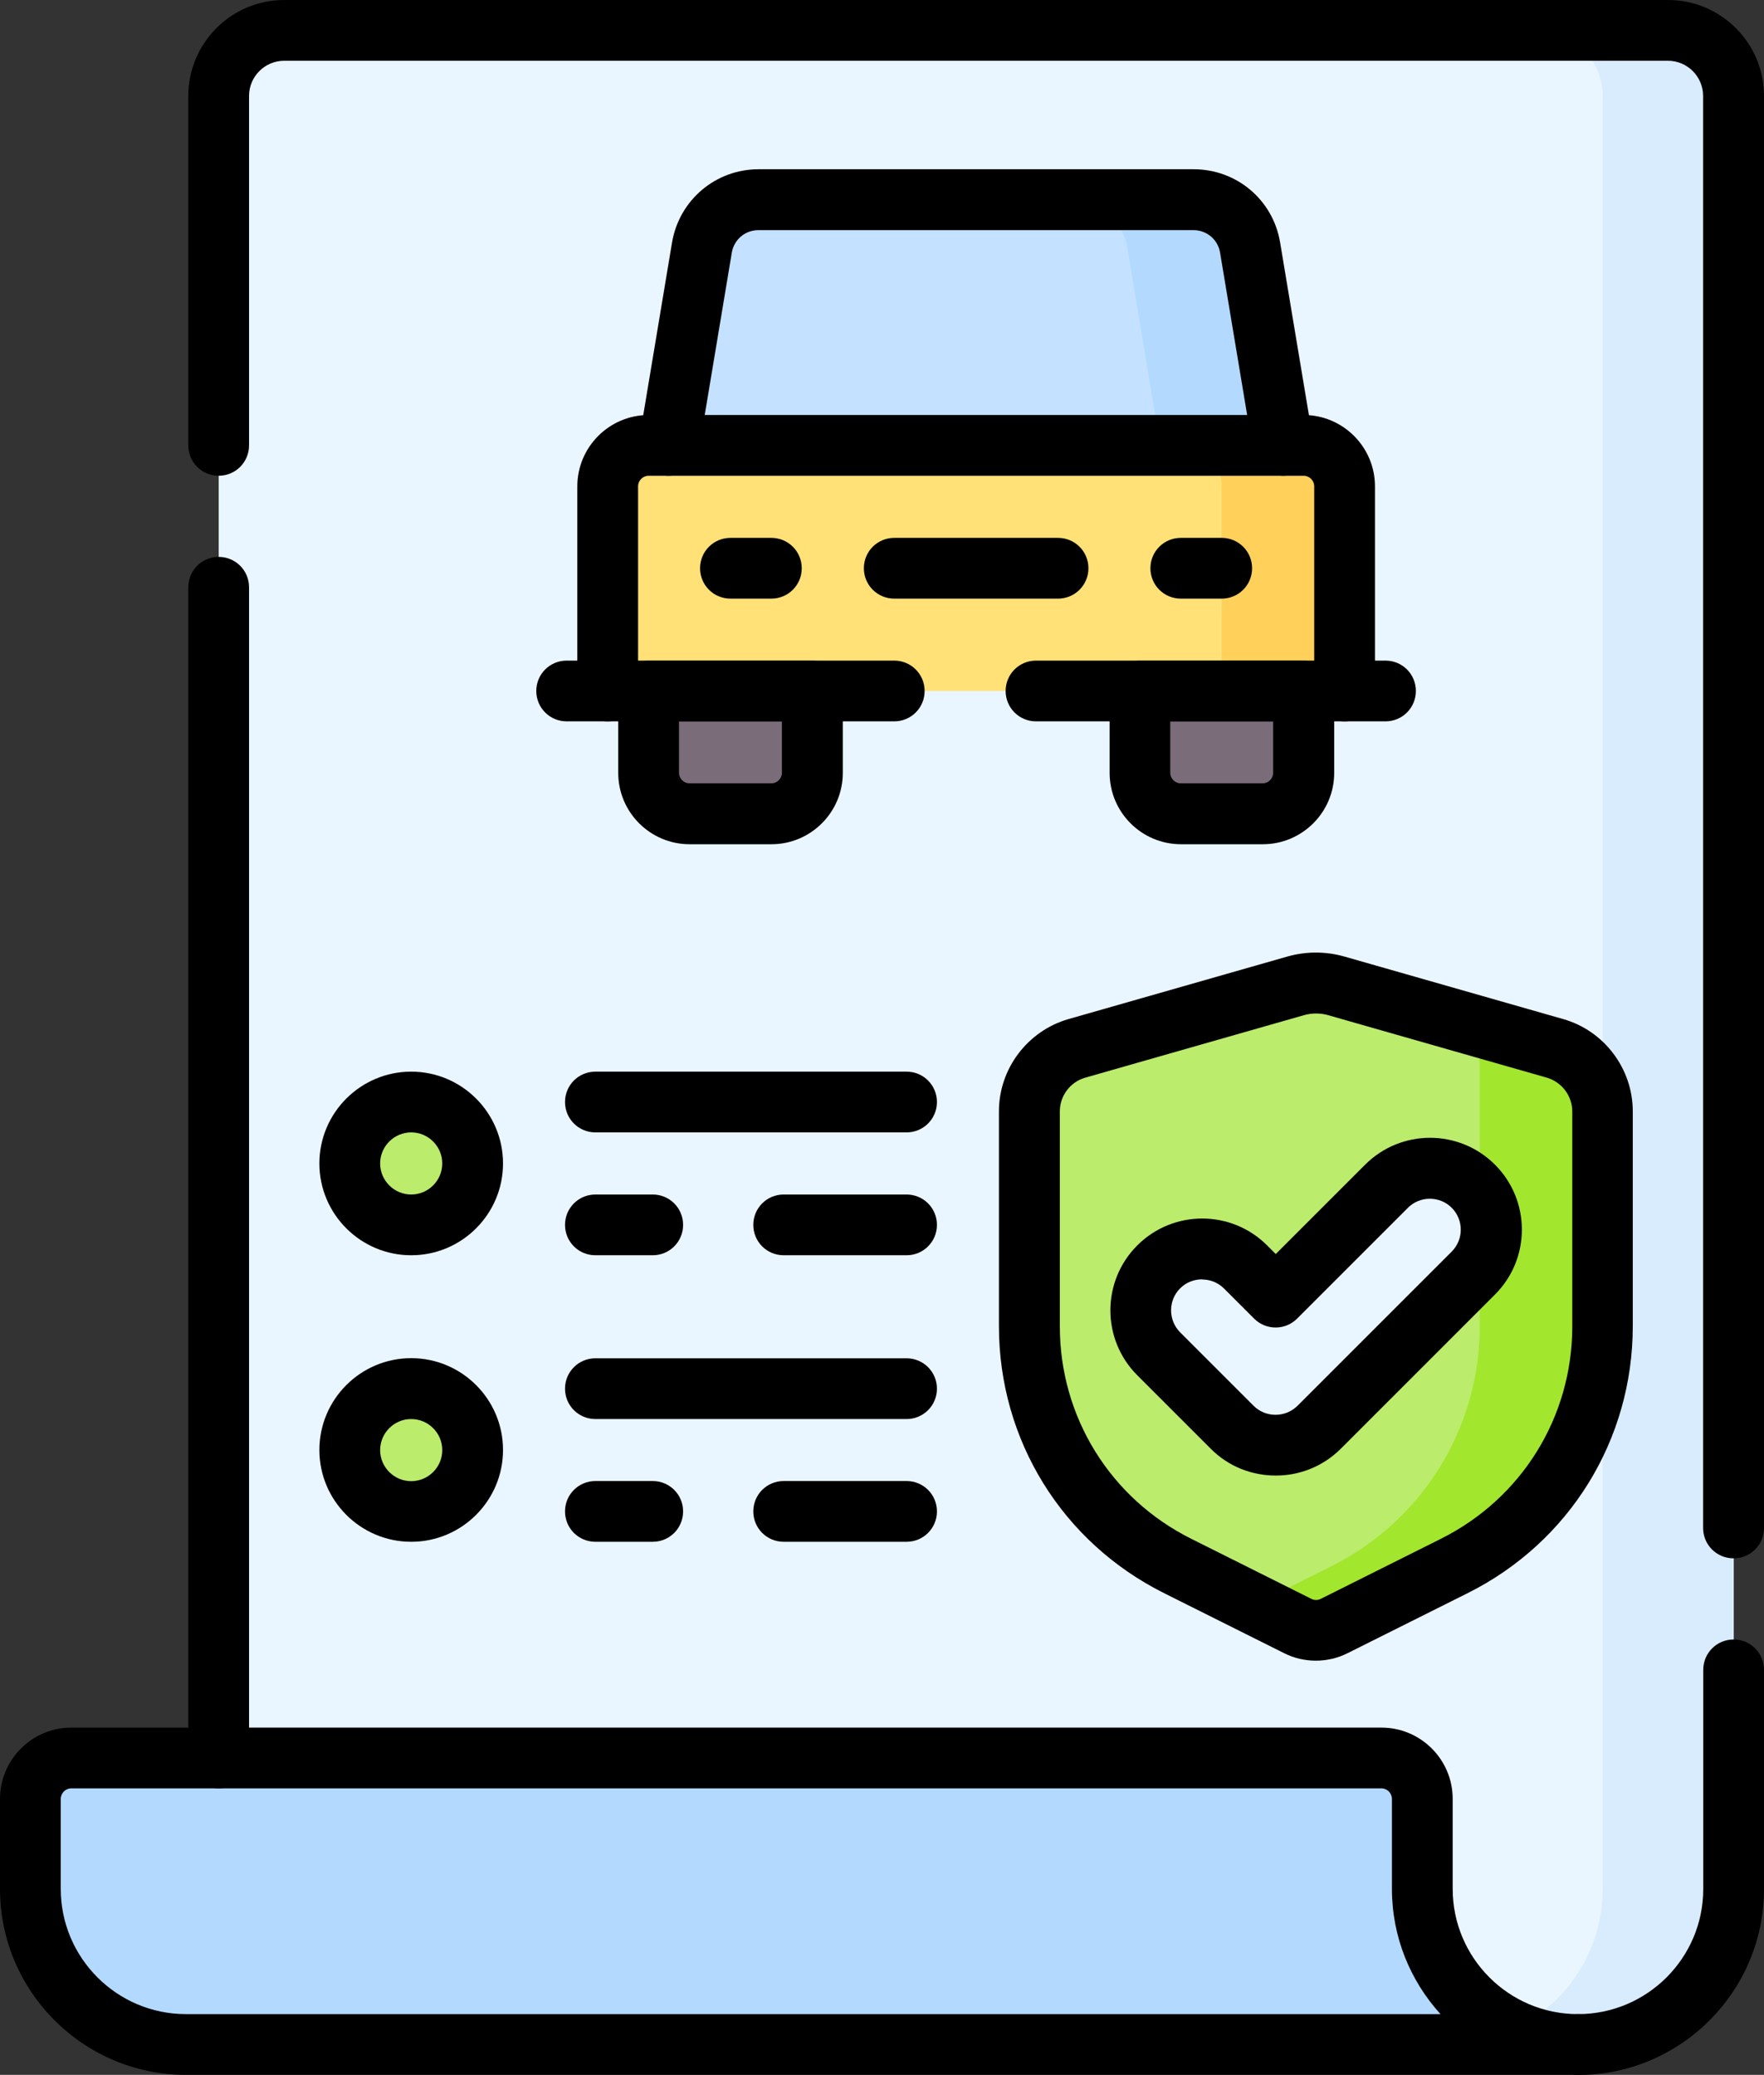
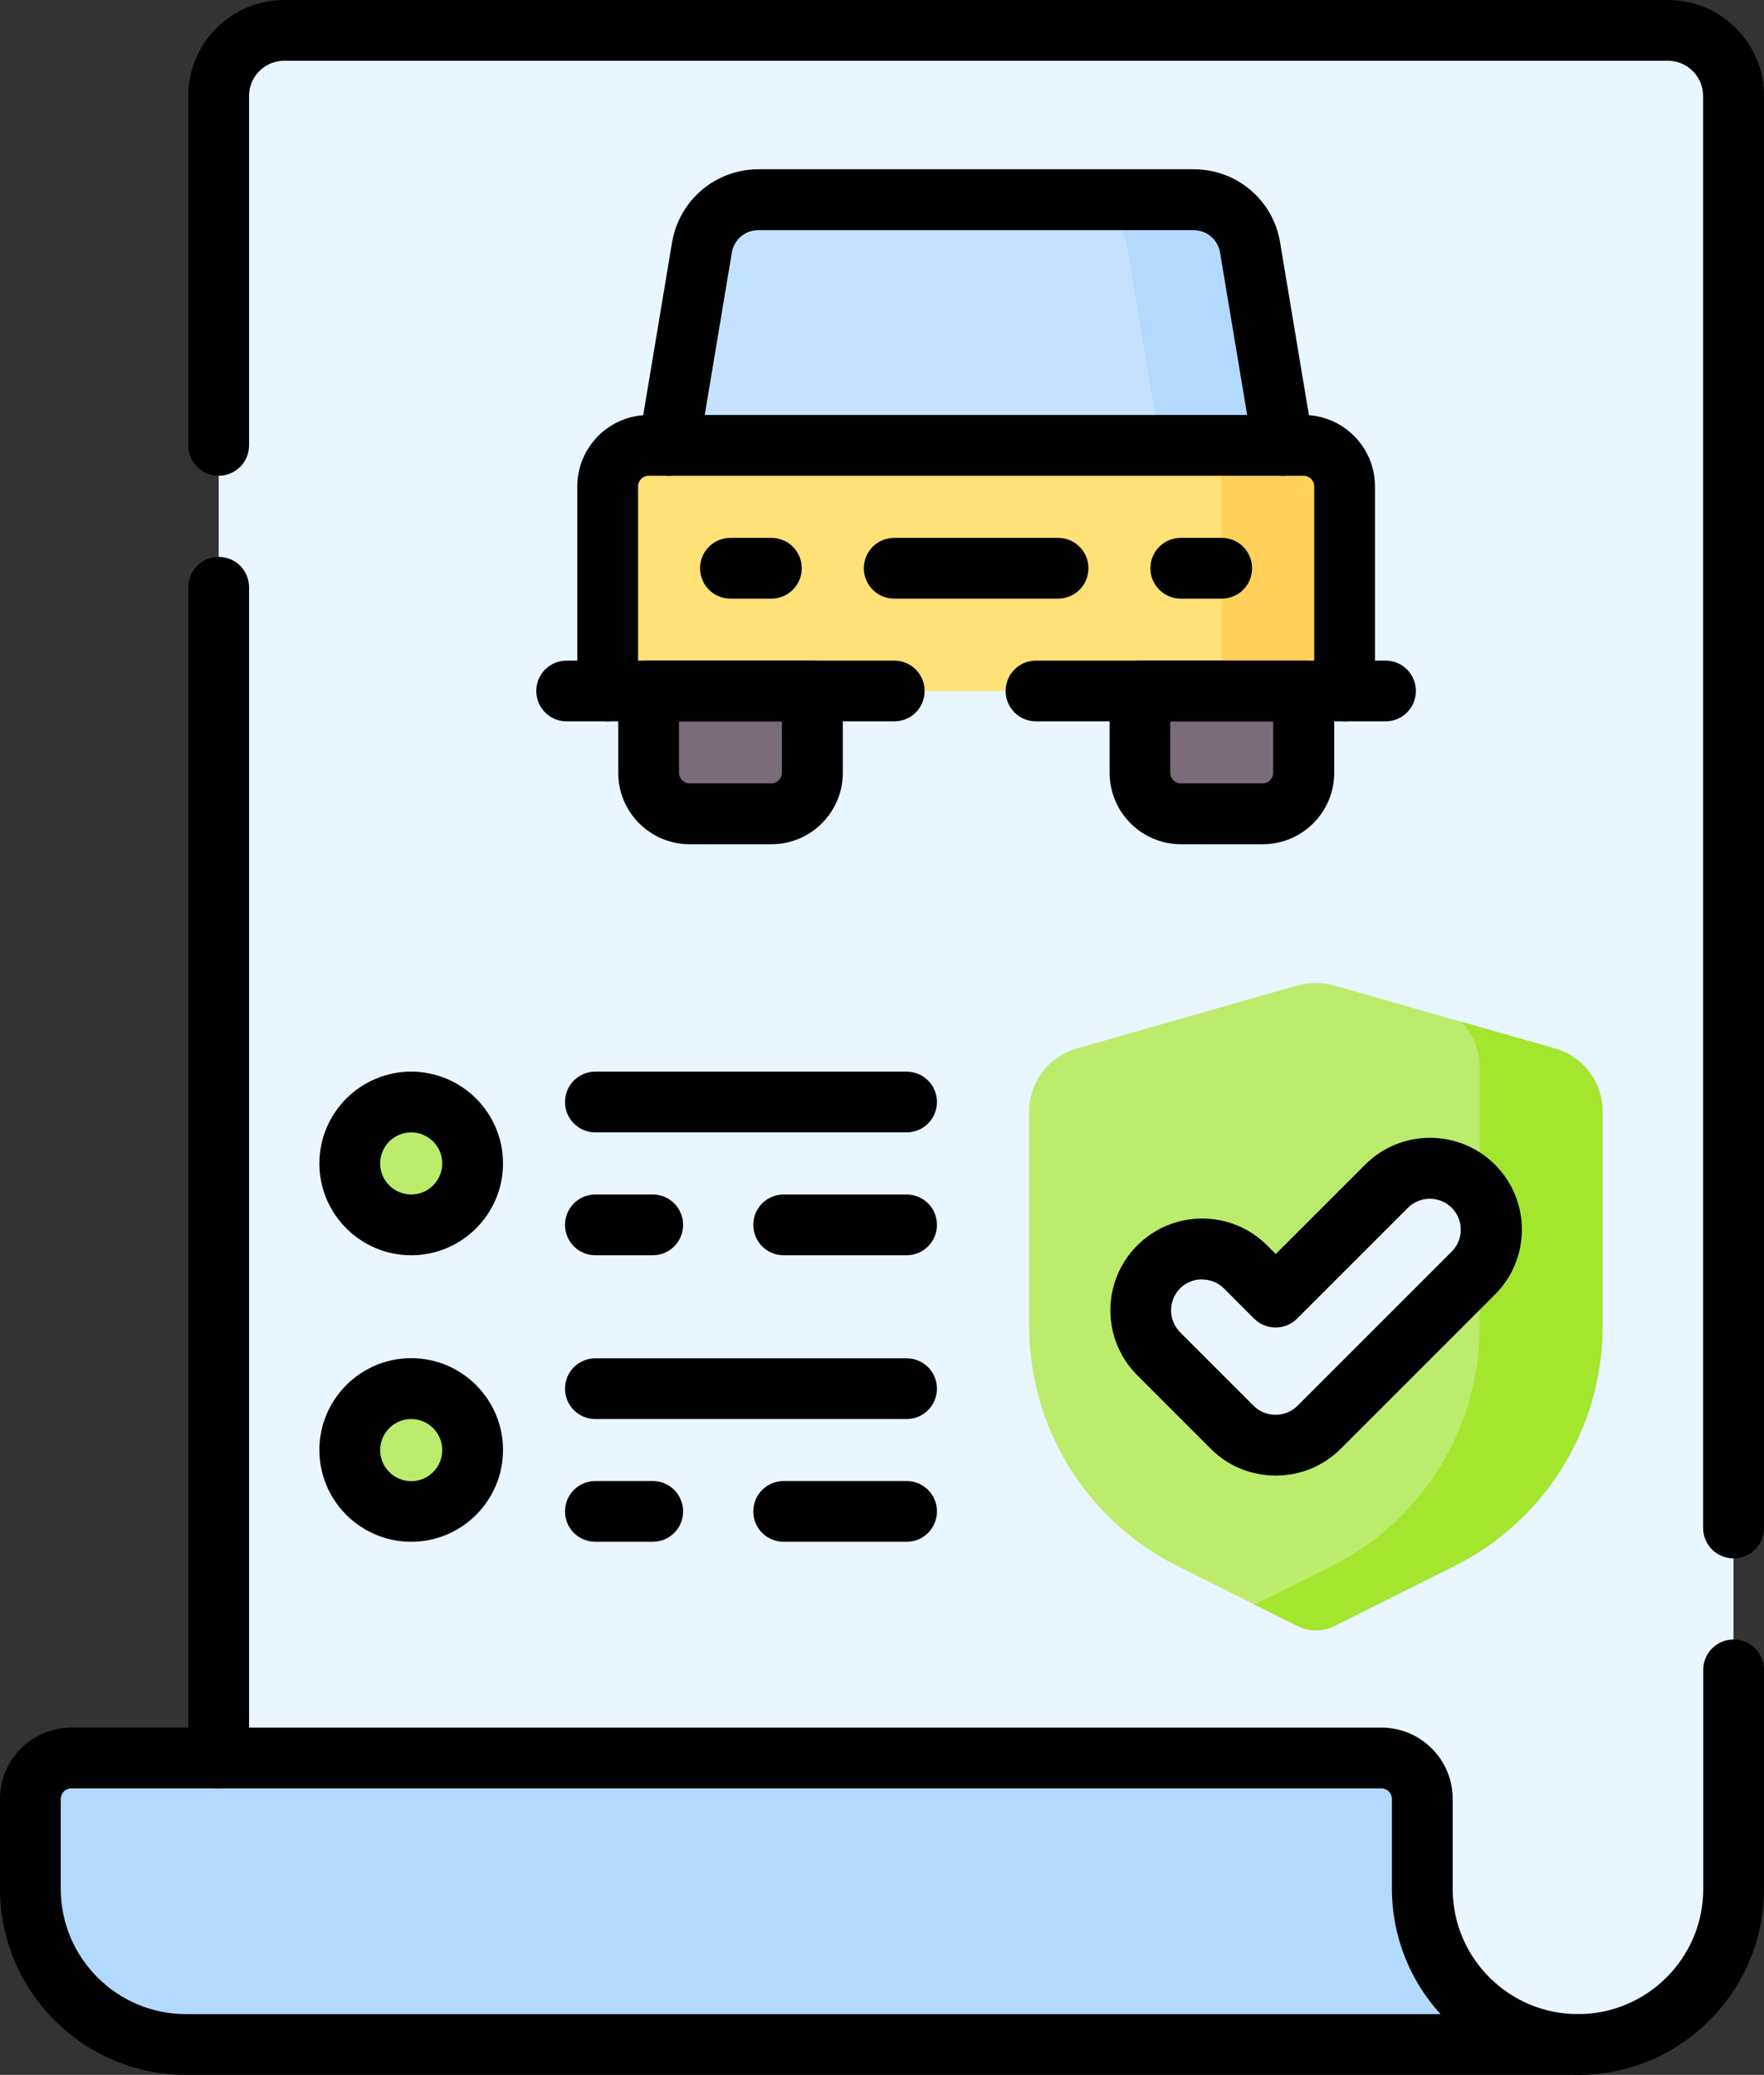
<svg xmlns="http://www.w3.org/2000/svg" id="_レイヤー_2" data-name="レイヤー_2" viewBox="0 0 128.91 151.64">
  <rect x="0" y="0" width="128.91" height="151.64" fill="#333333" stroke="none" />
  <defs>
    <style>
      .cls-1 {
        fill: #ffe177;
      }

      .cls-2 {
        fill: #ffd15b;
      }

      .cls-3 {
        fill: #eaf6ff;
      }

      .cls-4 {
        fill: #c4e2ff;
      }

      .cls-5 {
        fill: #d8ecfe;
      }

      .cls-6 {
        fill: #a2e62e;
      }

      .cls-7 {
        fill: #7a6d79;
      }

      .cls-8 {
        fill: #b3dafe;
      }

      .cls-9 {
        fill: #bbec6c;
      }
    </style>
  </defs>
  <g id="_レイヤー_3" data-name="レイヤー_3">
    <g>
      <path class="cls-3" d="M15.98,7.01v131.04l97.55,11.4,1.78-.03c6.28,0,11.37-5.09,11.37-11.37V7.01c0-2.64-2.14-4.79-4.79-4.79H20.77c-2.64,0-4.79,2.14-4.79,4.79Z" />
-       <path class="cls-5" d="M121.9,2.22h-9.57c2.64,0,4.79,2.14,4.79,4.79v131.04c0,5.12-3.39,9.45-8.04,10.87l4.47.52,1.78-.03c6.28,0,11.37-5.09,11.37-11.37V7.01c0-2.64-2.14-4.79-4.79-4.79Z" />
      <g>
        <path class="cls-1" d="M98.26,50.5h-53.85v-14.96c0-1.65,1.34-2.99,2.99-2.99h47.87c1.65,0,2.99,1.34,2.99,2.99v14.96Z" />
        <path class="cls-2" d="M95.27,32.55h-8.98c1.65,0,2.99,1.34,2.99,2.99v14.96h8.98v-14.96c0-1.65-1.34-2.99-2.99-2.99Z" />
        <path class="cls-4" d="M93.77,32.55h-44.88l2.41-14.45c.34-2.02,2.08-3.5,4.13-3.5h31.8c2.05,0,3.8,1.48,4.13,3.5l2.41,14.45Z" />
        <path class="cls-8" d="M91.36,18.1c-.34-2.02-2.08-3.5-4.13-3.5h-8.98c2.05,0,3.8,1.48,4.13,3.5l2.41,14.45h8.98l-2.41-14.45Z" />
        <path class="cls-7" d="M56.37,59.48h-5.98c-1.65,0-2.99-1.34-2.99-2.99v-5.98h11.97v5.98c0,1.65-1.34,2.99-2.99,2.99Z" />
        <path class="cls-7" d="M86.29,59.48h5.98c1.65,0,2.99-1.34,2.99-2.99v-5.98h-11.97v5.98c0,1.65,1.34,2.99,2.99,2.99Z" />
      </g>
      <g>
        <circle class="cls-9" cx="30.05" cy="85.03" r="4.49" />
        <circle class="cls-9" cx="30.05" cy="105.97" r="4.49" />
      </g>
      <path class="cls-8" d="M13.59,149.42c-6.28,0-11.37-5.09-11.37-11.37v-6.58c0-1.65,1.34-2.99,2.99-2.99h95.74c1.65,0,2.99,1.34,2.99,2.99v6.58c0,6.28,5.09,11.37,11.37,11.37H13.59Z" />
      <g>
        <path class="cls-9" d="M106.28,114.45l-8.78,4.39c-.84.42-1.83.42-2.68,0l-8.78-4.39c-6.64-3.32-10.83-10.1-10.83-17.52v-15.7c0-2.14,1.42-4.02,3.47-4.6l15.99-4.57c.97-.28,1.99-.28,2.96,0l15.99,4.57c2.05.59,3.47,2.47,3.47,4.6v15.7c0,7.42-4.19,14.2-10.83,17.52Z" />
        <path class="cls-6" d="M113.64,76.63l-6.86-1.96c.85.87,1.36,2.06,1.36,3.34v18.93c0,7.42-4.19,14.2-10.83,17.52l-5.63,2.81,3.15,1.57c.84.42,1.83.42,2.68,0l8.78-4.39c6.64-3.32,10.83-10.1,10.83-17.52v-15.7c0-2.14-1.42-4.02-3.47-4.6Z" />
        <path class="cls-3" d="M93.22,94.79l-2.2-2.2c-1.75-1.75-4.59-1.75-6.35,0h0c-1.75,1.75-1.75,4.59,0,6.35l5.37,5.37c1.75,1.75,4.59,1.75,6.35,0l11.27-11.27c1.75-1.75,1.75-4.59,0-6.35h0c-1.75-1.75-4.59-1.75-6.35,0l-8.1,8.1Z" />
      </g>
      <path d="M15.98,130.7c-1.23,0-2.22-.99-2.22-2.22V42.92c0-1.23.99-2.22,2.22-2.22s2.22.99,2.22,2.22v85.56c0,1.23-.99,2.22-2.22,2.22Z" />
      <path d="M115.32,151.64c-1.23,0-2.22-.99-2.22-2.22s.99-2.22,2.22-2.22c5.04,0,9.15-4.1,9.15-9.14v-16.02c0-1.23.99-2.22,2.22-2.22s2.22.99,2.22,2.22v16.02c0,7.49-6.1,13.59-13.59,13.59Z" />
      <path d="M126.68,113.89c-1.23,0-2.22-.99-2.22-2.22V7.01c0-1.41-1.15-2.57-2.57-2.57H20.77c-1.41,0-2.57,1.15-2.57,2.57v25.54c0,1.23-.99,2.22-2.22,2.22s-2.22-.99-2.22-2.22V7.01c0-3.86,3.14-7.01,7.01-7.01h101.13c3.86,0,7.01,3.14,7.01,7.01v104.66c0,1.23-.99,2.22-2.22,2.22Z" />
      <path d="M77.32,43.75h-11.97c-1.23,0-2.22-.99-2.22-2.22s.99-2.22,2.22-2.22h11.97c1.23,0,2.22.99,2.22,2.22s-.99,2.22-2.22,2.22Z" />
      <path d="M56.37,43.75h-2.99c-1.23,0-2.22-.99-2.22-2.22s.99-2.22,2.22-2.22h2.99c1.23,0,2.22.99,2.22,2.22s-.99,2.22-2.22,2.22Z" />
      <path d="M89.28,43.75h-2.99c-1.23,0-2.22-.99-2.22-2.22s.99-2.22,2.22-2.22h2.99c1.23,0,2.22.99,2.22,2.22s-.99,2.22-2.22,2.22Z" />
      <path d="M48.9,34.77c-.12,0-.24,0-.37-.03-1.21-.2-2.03-1.35-1.83-2.56l2.41-14.45c.52-3.1,3.18-5.36,6.32-5.36h31.8c3.15,0,5.81,2.25,6.32,5.36l2.41,14.45c.2,1.21-.62,2.35-1.83,2.56-1.21.2-2.36-.62-2.56-1.83l-2.41-14.45c-.16-.95-.97-1.64-1.94-1.64h-31.8c-.97,0-1.78.69-1.94,1.64l-2.41,14.45c-.18,1.09-1.12,1.86-2.19,1.86Z" />
      <path d="M98.26,52.72c-1.23,0-2.22-.99-2.22-2.22v-14.96c0-.42-.35-.77-.77-.77h-47.87c-.42,0-.77.35-.77.77v14.96c0,1.23-.99,2.22-2.22,2.22s-2.22-.99-2.22-2.22v-14.96c0-2.87,2.34-5.21,5.21-5.21h47.87c2.87,0,5.21,2.34,5.21,5.21v14.96c0,1.23-.99,2.22-2.22,2.22Z" />
      <path d="M101.25,52.72h-25.54c-1.23,0-2.22-.99-2.22-2.22s.99-2.22,2.22-2.22h25.54c1.23,0,2.22.99,2.22,2.22s-.99,2.22-2.22,2.22Z" />
      <path d="M65.35,52.72h-23.94c-1.23,0-2.22-.99-2.22-2.22s.99-2.22,2.22-2.22h23.94c1.23,0,2.22.99,2.22,2.22s-.99,2.22-2.22,2.22Z" />
      <path d="M56.37,61.7h-5.98c-2.87,0-5.21-2.34-5.21-5.21v-5.98c0-1.23.99-2.22,2.22-2.22h11.97c1.23,0,2.22.99,2.22,2.22v5.98c0,2.87-2.34,5.21-5.21,5.21ZM49.62,52.72v3.76c0,.42.35.77.77.77h5.98c.42,0,.77-.35.77-.77v-3.76h-7.52Z" />
      <path d="M92.28,61.7h-5.98c-2.87,0-5.21-2.34-5.21-5.21v-5.98c0-1.23.99-2.22,2.22-2.22h11.97c1.23,0,2.22.99,2.22,2.22v5.98c0,2.87-2.34,5.21-5.21,5.21ZM85.52,52.72v3.76c0,.42.35.77.77.77h5.98c.42,0,.77-.35.77-.77v-3.76h-7.52Z" />
      <g>
        <path d="M66.25,82.76h-22.74c-1.23,0-2.22-.99-2.22-2.22s.99-2.22,2.22-2.22h22.74c1.23,0,2.22.99,2.22,2.22s-.99,2.22-2.22,2.22Z" />
        <path d="M47.7,91.74h-4.19c-1.23,0-2.22-.99-2.22-2.22s.99-2.22,2.22-2.22h4.19c1.23,0,2.22.99,2.22,2.22s-.99,2.22-2.22,2.22Z" />
        <path d="M66.25,91.74h-8.98c-1.23,0-2.22-.99-2.22-2.22s.99-2.22,2.22-2.22h8.98c1.23,0,2.22.99,2.22,2.22s-.99,2.22-2.22,2.22Z" />
      </g>
      <path d="M30.05,91.74c-3.7,0-6.71-3.01-6.71-6.71s3.01-6.71,6.71-6.71,6.71,3.01,6.71,6.71-3.01,6.71-6.71,6.71ZM30.05,82.76c-1.25,0-2.27,1.02-2.27,2.27s1.02,2.27,2.27,2.27,2.27-1.02,2.27-2.27-1.02-2.27-2.27-2.27Z" />
      <g>
        <path d="M66.25,103.71h-22.74c-1.23,0-2.22-.99-2.22-2.22s.99-2.22,2.22-2.22h22.74c1.23,0,2.22.99,2.22,2.22s-.99,2.22-2.22,2.22Z" />
        <path d="M47.7,112.68h-4.19c-1.23,0-2.22-.99-2.22-2.22s.99-2.22,2.22-2.22h4.19c1.23,0,2.22.99,2.22,2.22s-.99,2.22-2.22,2.22Z" />
        <path d="M66.25,112.68h-8.98c-1.23,0-2.22-.99-2.22-2.22s.99-2.22,2.22-2.22h8.98c1.23,0,2.22.99,2.22,2.22s-.99,2.22-2.22,2.22Z" />
      </g>
      <path d="M30.05,112.68c-3.7,0-6.71-3.01-6.71-6.71s3.01-6.71,6.71-6.71,6.71,3.01,6.71,6.71-3.01,6.71-6.71,6.71ZM30.05,103.71c-1.25,0-2.27,1.02-2.27,2.27s1.02,2.27,2.27,2.27,2.27-1.02,2.27-2.27-1.02-2.27-2.27-2.27Z" />
      <path d="M115.31,151.64H13.59c-7.49,0-13.59-6.1-13.59-13.59v-6.58c0-2.87,2.34-5.21,5.21-5.21h95.74c2.88,0,5.21,2.34,5.21,5.21v6.58c0,5.04,4.1,9.15,9.15,9.15,1.23,0,2.22.99,2.22,2.22s-.99,2.22-2.22,2.22ZM5.21,130.7c-.42,0-.77.35-.77.77v6.58c0,5.04,4.1,9.15,9.15,9.15h91.68c-2.2-2.42-3.55-5.63-3.55-9.15v-6.58c0-.42-.35-.77-.77-.77H5.21Z" />
-       <path d="M96.17,121.37c-.8,0-1.6-.18-2.33-.55l-8.78-4.39c-7.44-3.72-12.06-11.19-12.06-19.51v-15.7c0-3.11,2.09-5.88,5.08-6.74l15.99-4.57c1.37-.39,2.81-.39,4.18,0l15.99,4.57c2.99.85,5.08,3.63,5.08,6.74v15.7c0,8.31-4.62,15.79-12.06,19.51h0l-8.78,4.39c-.73.37-1.53.55-2.33.55ZM96.17,74.07c-.29,0-.58.04-.87.12l-15.99,4.57c-1.1.31-1.86,1.33-1.86,2.47v15.7c0,6.62,3.68,12.57,9.6,15.53l8.78,4.39c.22.11.47.11.69,0l8.78-4.39c5.92-2.96,9.6-8.91,9.6-15.53v-15.7c0-1.14-.77-2.15-1.86-2.47l-15.99-4.57c-.28-.08-.58-.12-.87-.12ZM106.28,114.45h0,0Z" />
      <path d="M93.22,107.84c-1.72,0-3.44-.65-4.74-1.96l-5.37-5.37c-2.62-2.62-2.62-6.87,0-9.49,2.62-2.62,6.87-2.62,9.49,0l.63.63,6.53-6.53c2.62-2.62,6.87-2.62,9.49,0,2.62,2.62,2.62,6.87,0,9.49l-11.27,11.27c-1.31,1.31-3.03,1.96-4.74,1.96ZM87.84,93.5c-.58,0-1.16.22-1.6.66-.88.88-.88,2.32,0,3.21l5.37,5.37c.88.88,2.32.88,3.21,0l11.27-11.27c.88-.88.88-2.32,0-3.2-.88-.88-2.32-.88-3.2,0l-8.1,8.1c-.42.42-.98.65-1.57.65h0c-.59,0-1.15-.23-1.57-.65l-2.2-2.2c-.44-.44-1.02-.66-1.6-.66Z" />
    </g>
  </g>
</svg>